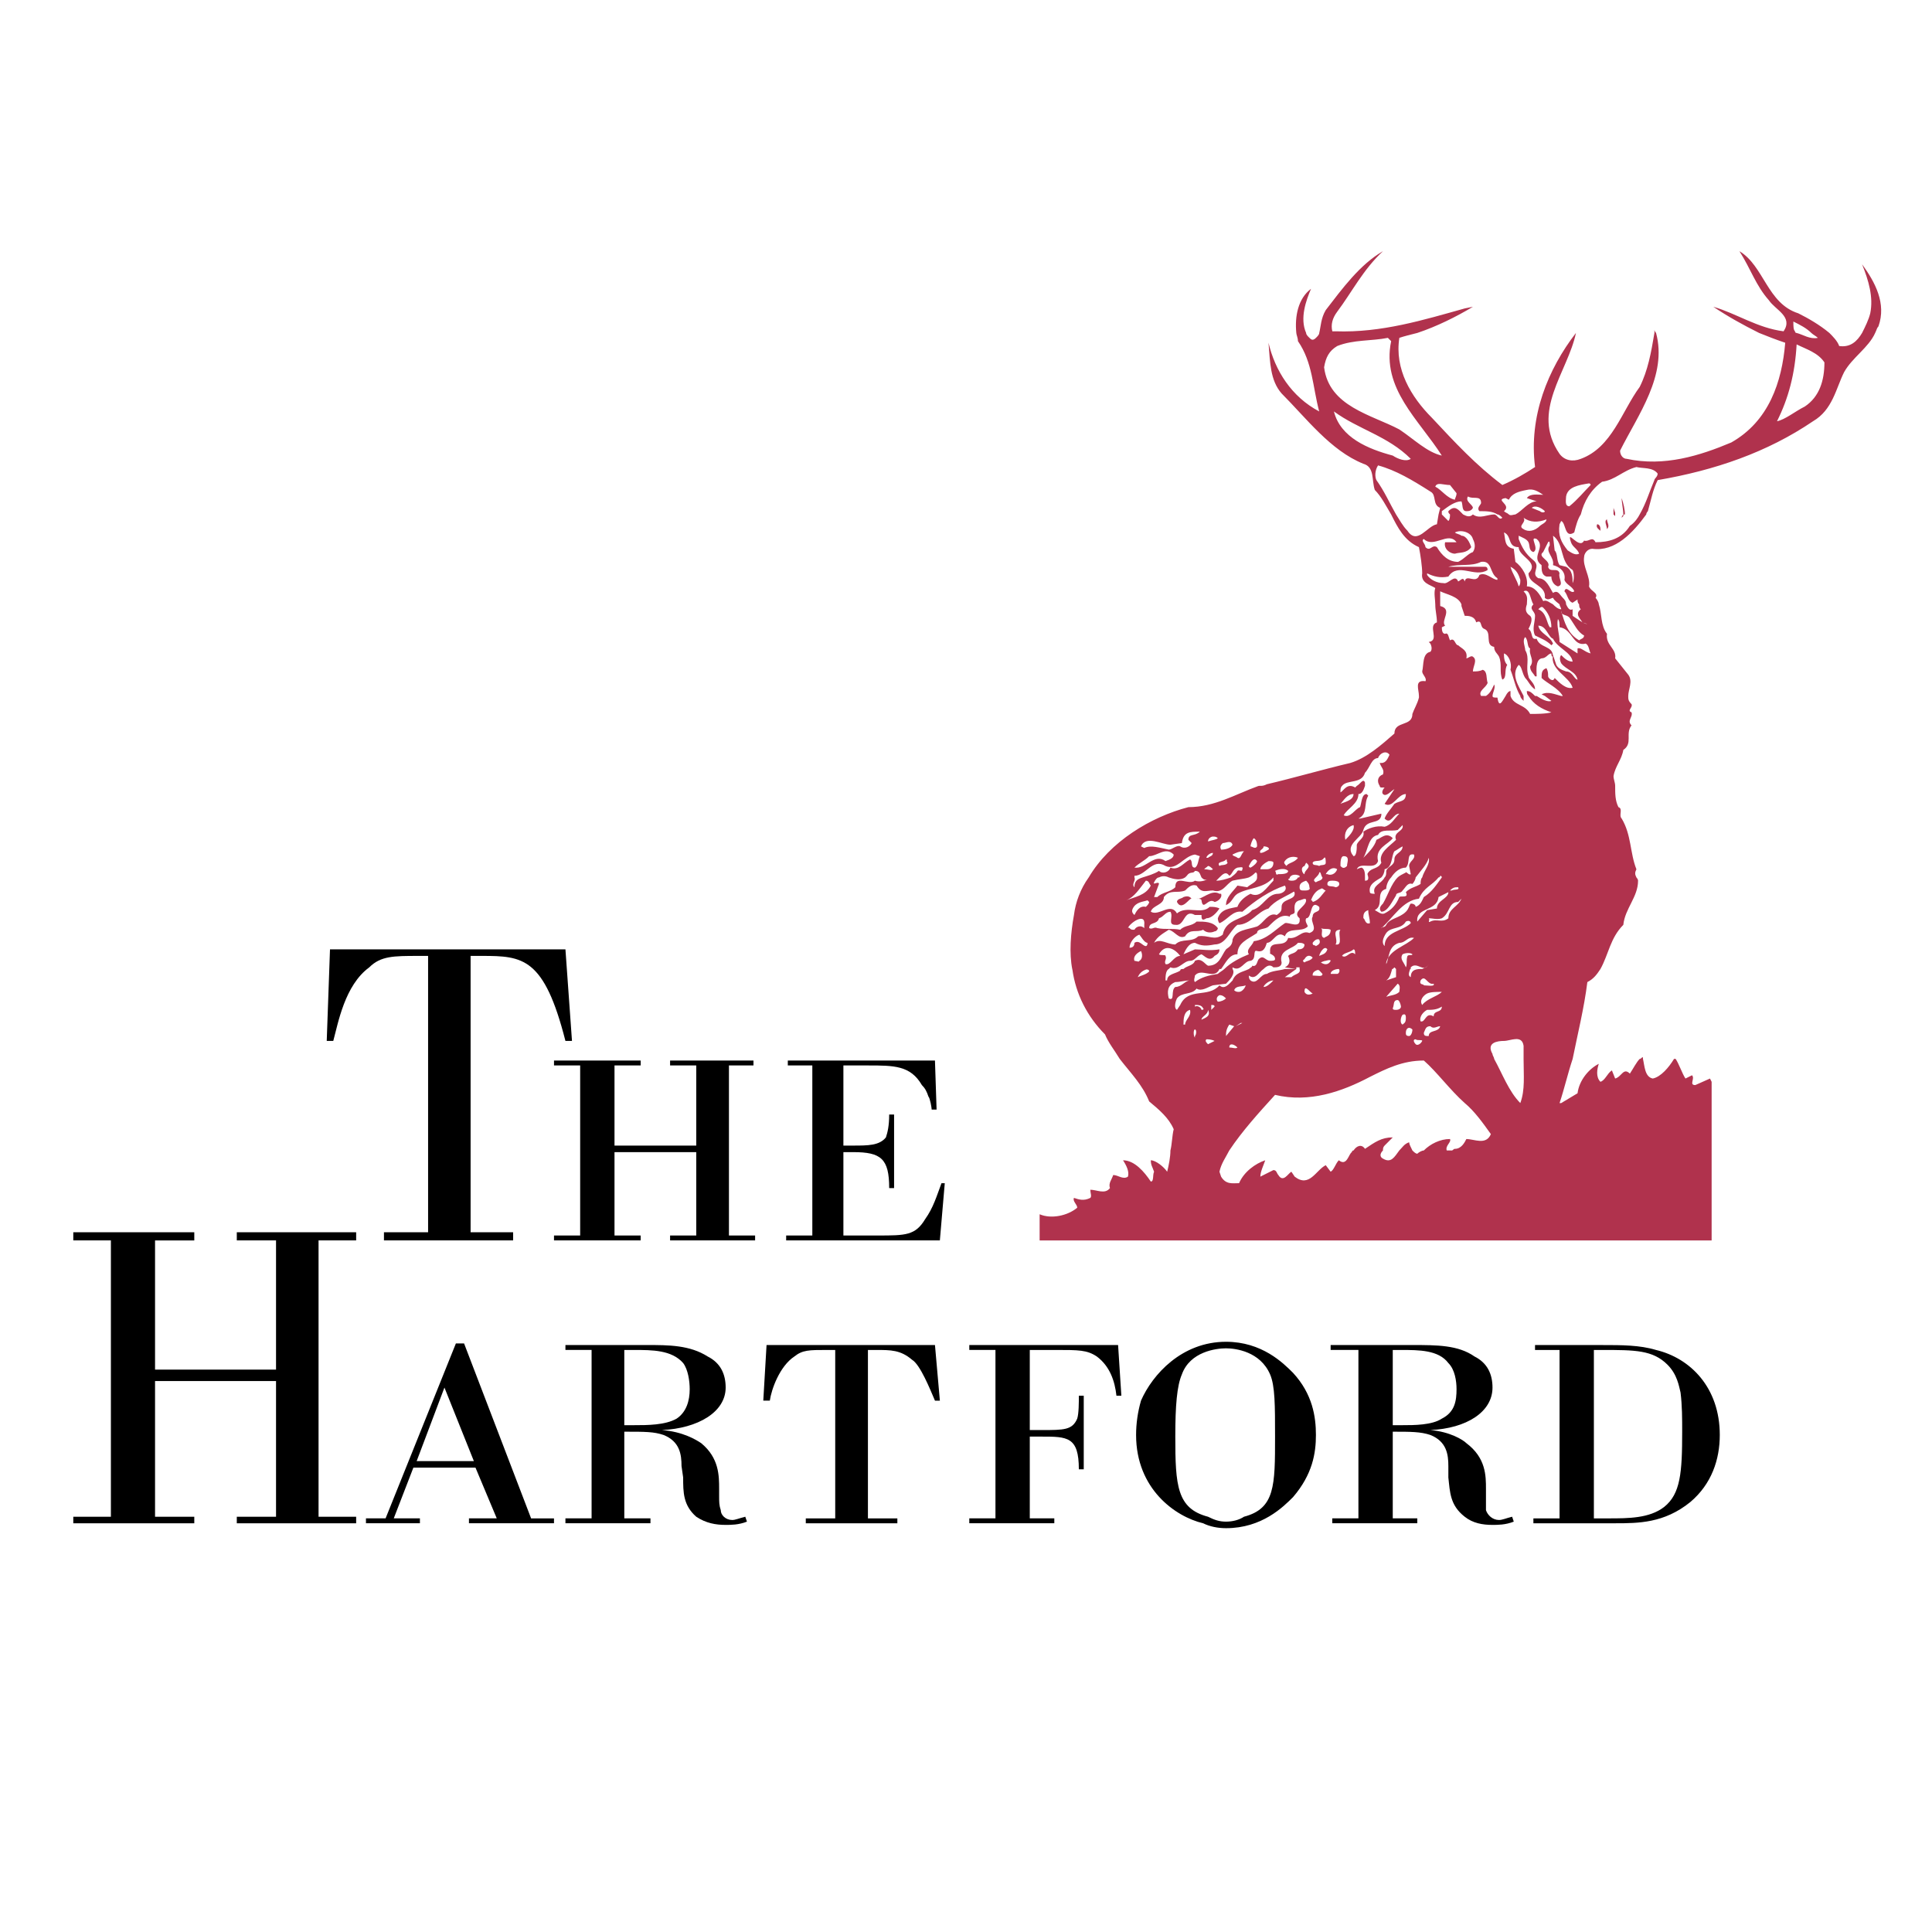
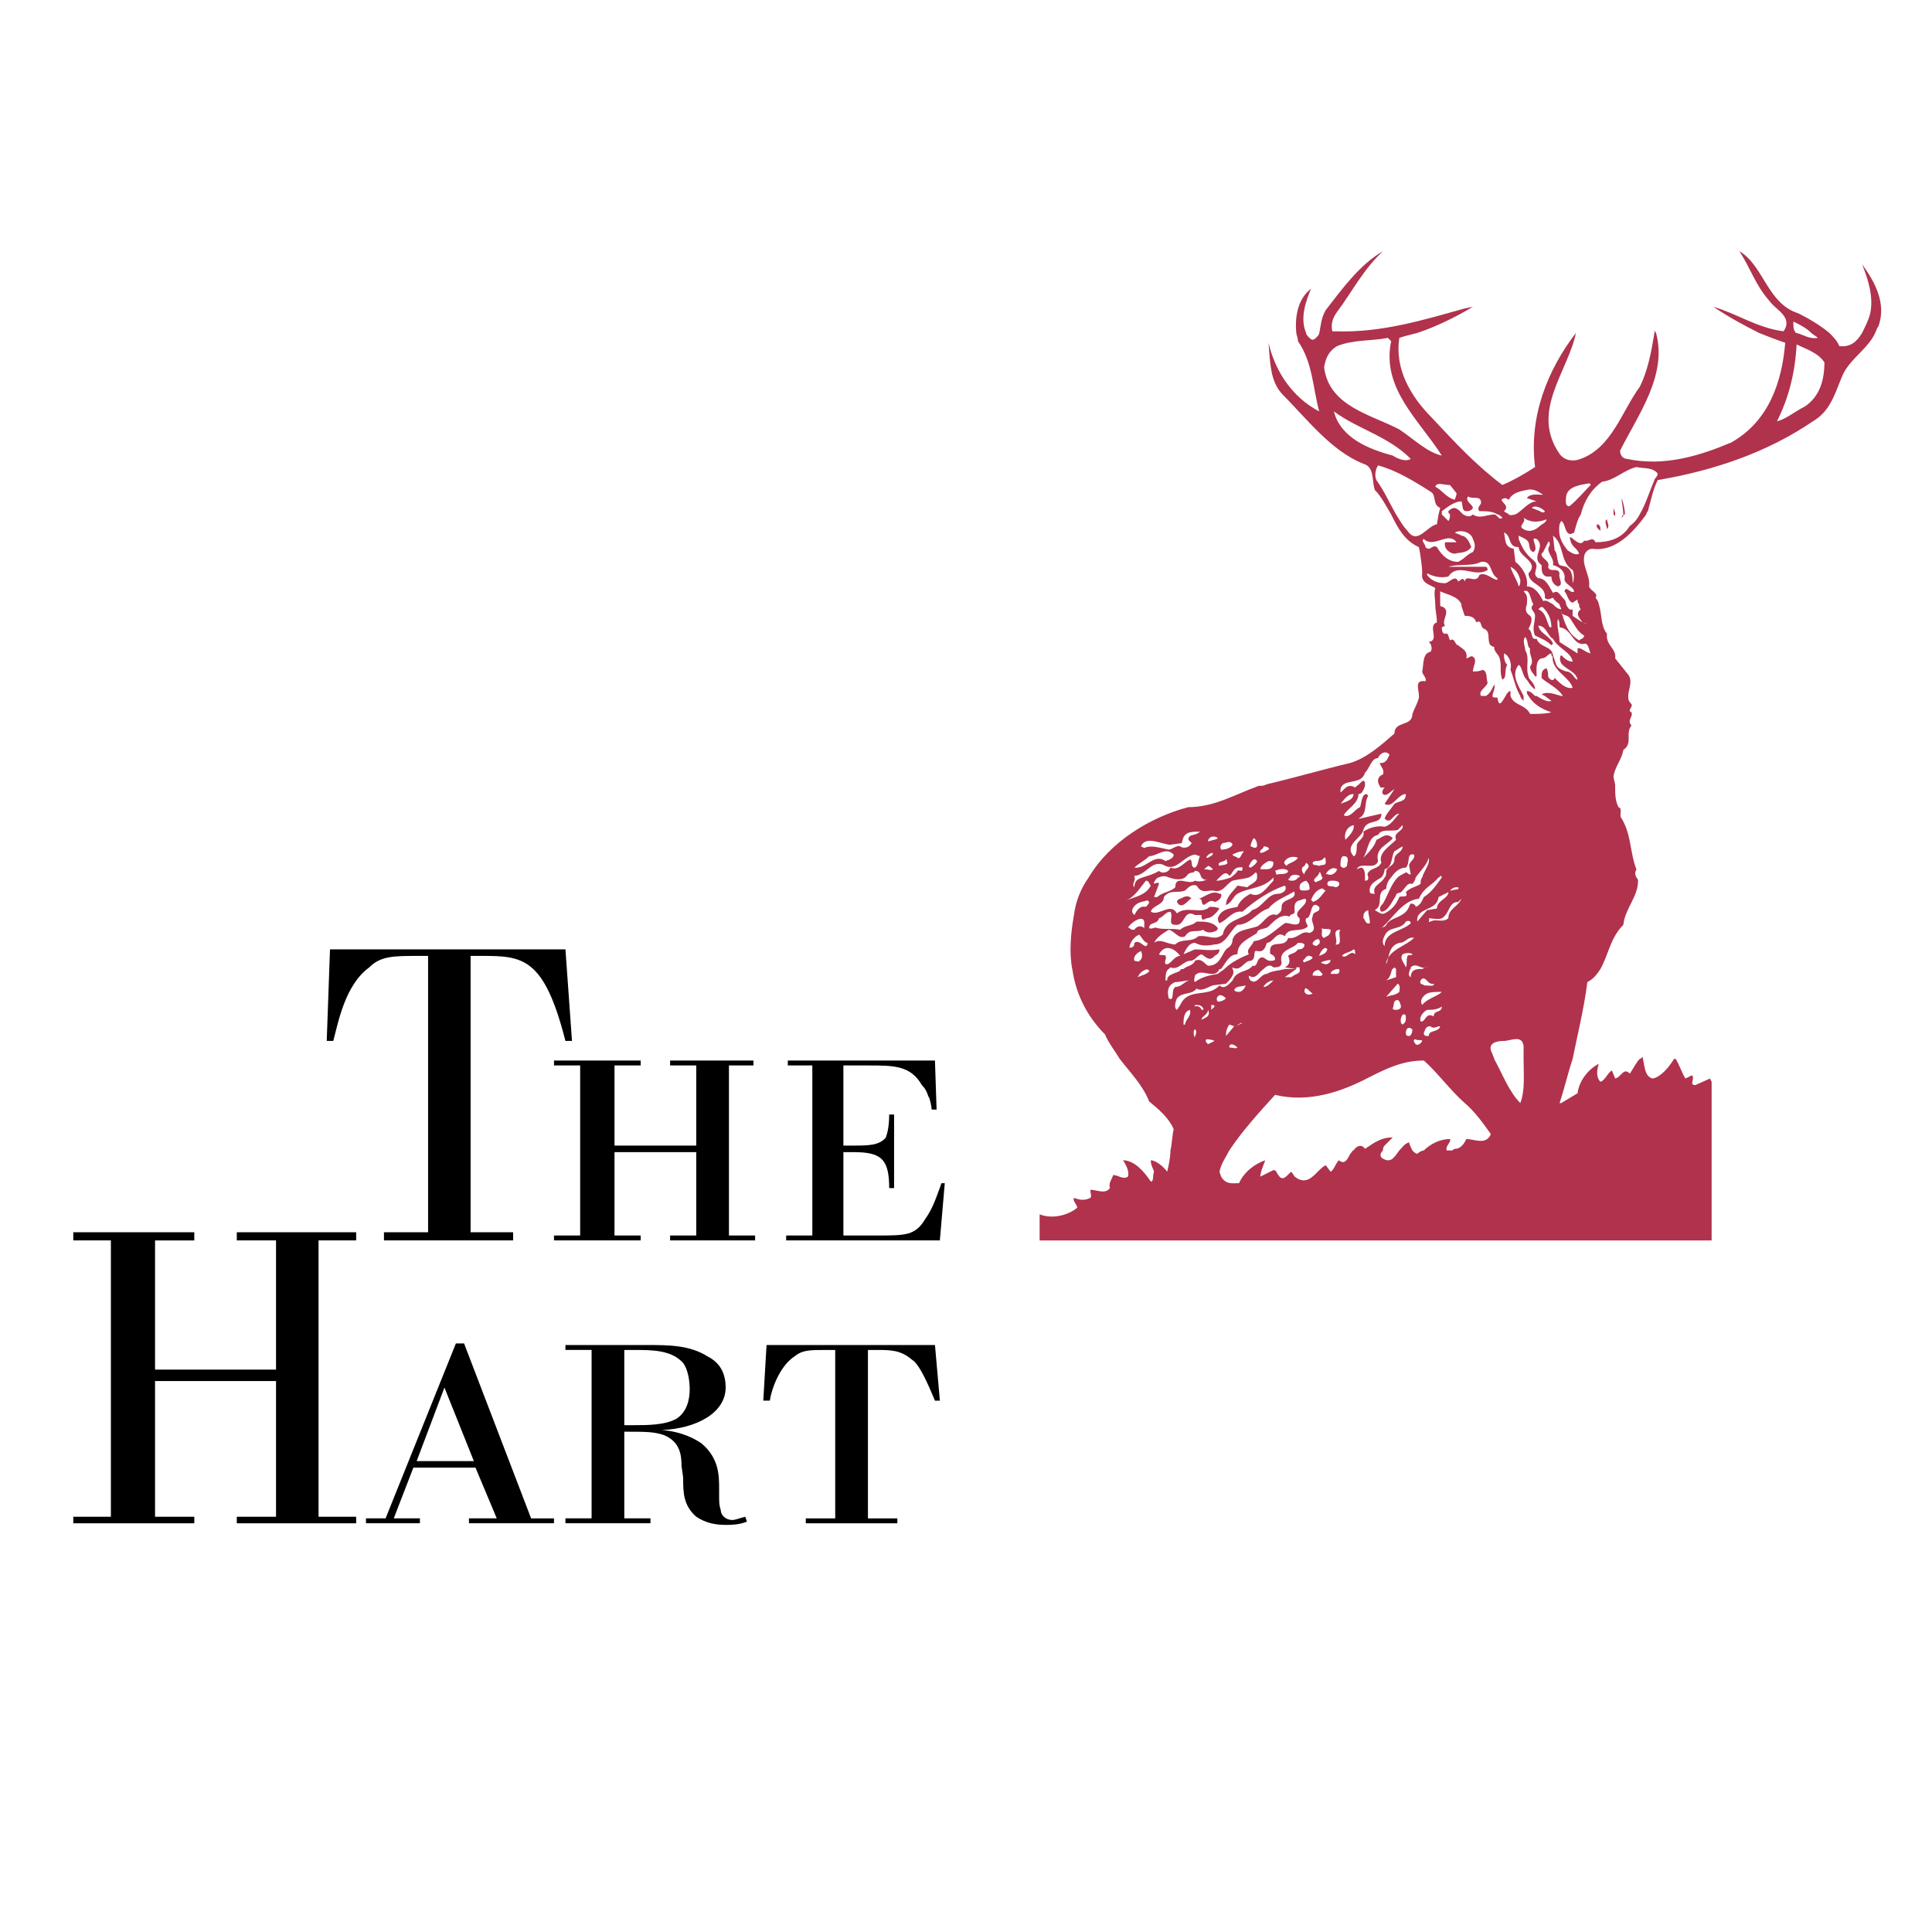
<svg xmlns="http://www.w3.org/2000/svg" version="1.0" id="Layer_1" x="0px" y="0px" width="192.756px" height="192.756px" viewBox="0 0 192.756 192.756" enable-background="new 0 0 192.756 192.756" xml:space="preserve">
  <g>
    <polygon fill-rule="evenodd" clip-rule="evenodd" fill="#FFFFFF" points="0,0 192.756,0 192.756,192.756 0,192.756 0,0  " />
    <path fill-rule="evenodd" clip-rule="evenodd" d="M94.26,118.047h-0.327c-0.489,1.305-0.815,2.445-1.631,3.588   c-0.979,1.631-1.958,1.631-4.731,1.631h-3.425v-8.318h0.979c2.773,0,3.589,0.652,3.589,3.588h0.489v-7.34h-0.489   c0,1.141-0.163,1.795-0.327,2.283c-0.652,0.816-1.794,0.816-3.262,0.816h-0.979v-7.994h2.447c2.61,0,4.241,0,5.383,1.957   c0.327,0.326,0.49,0.652,0.653,1.143c0.163,0.162,0.326,1.141,0.326,1.305h0.489l-0.163-4.895H78.6v0.49h2.446v16.965h-2.61v0.49   h15.334L94.26,118.047L94.26,118.047z M75.337,123.756v-0.49h-2.61v-16.965h2.447v-0.49h-8.319v0.49h2.61v7.994h-8.156v-7.994h2.61   v-0.49h-8.646v0.49h2.61v16.965h-2.61v0.49h8.646v-0.49h-2.61v-8.318h8.156v8.318h-2.61v0.49H75.337L75.337,123.756z    M57.067,103.854l-0.653-9.135h-23.49l-0.326,9.135h0.652c0.489-1.793,1.142-5.547,3.589-7.34c1.142-1.142,2.447-1.142,4.893-1.142   h0.979v27.568h-4.404v0.816h12.887v-0.816h-4.242V95.371h1.142c4.079,0,6.199,0.163,8.319,8.482H57.067L57.067,103.854z" />
    <path fill-rule="evenodd" clip-rule="evenodd" d="M93.771,139.742l-0.489-5.547H76.479l-0.326,5.547h0.652   c0.163-1.143,0.979-3.426,2.447-4.404c0.815-0.652,1.468-0.652,3.263-0.652h0.815v16.803h-2.936v0.488h9.135v-0.488h-2.936v-16.803   h0.815c1.468,0,2.446,0,3.589,0.979c0.815,0.488,1.794,2.936,2.284,4.078H93.771L93.771,139.742z M74.522,151.814l-0.164-0.49   c-0.652,0.164-0.979,0.326-1.305,0.326c-0.652,0-1.142-0.488-1.142-0.979c-0.163-0.49-0.163-0.816-0.163-1.469v-0.652   c0-1.305,0-3.1-1.794-4.568c-0.49-0.326-1.794-1.141-3.916-1.305c3.589-0.162,6.362-1.793,6.362-4.24   c0-1.307-0.489-2.447-1.794-3.1c-1.794-1.143-3.915-1.143-6.036-1.143h-8.156v0.49h2.61v16.803h-2.61v0.488h8.483v-0.488h-2.61   v-8.646c2.12,0,2.936,0,3.915,0.326c1.631,0.652,1.794,1.957,1.794,3.1l0.163,1.141c0,1.469,0,2.773,1.305,3.916   c0.979,0.652,1.958,0.816,2.937,0.816C72.89,152.141,73.706,152.141,74.522,151.814L74.522,151.814z M55.272,151.977v-0.488h-2.284   L46.3,134.033h-0.815l-7.015,17.455h-1.958v0.488h5.383v-0.488h-2.61l1.957-5.059h6.199l2.121,5.059h-2.774v0.488H55.272   L55.272,151.977z M35.534,151.977v-0.652h-3.752v-27.568h3.752v-0.816H23.625v0.816h3.915v12.887H15.469v-12.887h3.915v-0.816   H7.312v0.816h3.752v27.568H7.312v0.652h12.072v-0.652h-3.915v-13.539h12.071v13.539h-3.915v0.652H35.534L35.534,151.977z    M68.812,138.6c0,1.143-0.326,2.285-1.305,2.938c-1.142,0.652-2.937,0.652-4.242,0.652h-0.979v-7.504h0.979   c1.794,0,3.752,0,4.894,1.305C68.648,136.643,68.812,137.785,68.812,138.6L68.812,138.6z M47.279,145.777h-5.71l2.773-7.34   L47.279,145.777L47.279,145.777z" />
-     <path fill-rule="evenodd" clip-rule="evenodd" d="M171.583,143.168c0-4.73-2.937-7.668-6.362-8.482   c-1.631-0.49-3.426-0.49-5.383-0.49h-6.688v0.49h2.447v16.803h-2.61v0.488h8.156c2.284,0,4.895,0,7.504-2.121   C170.768,148.062,171.583,145.615,171.583,143.168L171.583,143.168z M151.029,151.814l-0.164-0.49   c-0.652,0.164-0.979,0.326-1.305,0.326c-0.652,0-1.143-0.488-1.305-0.979c0-0.49,0-0.816,0-1.469v-0.652c0-1.305,0-3.1-1.958-4.568   c-0.326-0.326-1.631-1.141-3.589-1.305c3.589-0.162,6.199-1.793,6.199-4.24c0-1.307-0.49-2.447-1.794-3.1   c-1.632-1.143-3.753-1.143-6.199-1.143h-8.156v0.49h2.772v16.803h-2.609v0.488h8.482v-0.488h-2.447v-8.646   c1.795,0,2.773,0,3.752,0.326c1.632,0.652,1.795,1.957,1.795,3.1v1.141c0.163,1.469,0.163,2.773,1.631,3.916   c0.815,0.652,1.794,0.816,2.773,0.816C149.397,152.141,150.213,152.141,151.029,151.814L151.029,151.814z M131.29,143.168   c0-1.795-0.326-4.078-2.283-6.199c-0.979-0.979-3.1-3.1-6.688-3.1c-4.404,0-7.341,3.262-8.482,5.873   c-0.327,1.143-0.489,2.283-0.489,3.426c0,5.383,3.914,8.156,6.688,8.809c0.652,0.326,1.469,0.49,2.284,0.49   c3.589,0,5.709-2.121,6.688-3.1C130.964,147.084,131.29,144.963,131.29,143.168L131.29,143.168z M111.878,139.252l-0.326-5.057   H96.707v0.49h2.61v16.803h-2.61v0.488h8.482v-0.488h-2.447v-8.158h1.143c2.609,0,3.752,0,3.752,3.264h0.489v-7.342h-0.489   c0,0.652,0,1.795-0.163,2.285c-0.489,1.141-1.306,1.141-3.589,1.141h-1.143v-7.992h2.61c2.284,0,3.1,0,4.078,0.652   c1.306,0.979,1.795,2.447,1.958,3.914H111.878L111.878,139.252z M167.831,142.842c0,4.078-0.163,6.199-1.794,7.504   c-1.469,1.143-3.59,1.143-5.547,1.143h-1.469v-16.803h0.816c3.263,0,5.057,0,6.525,1.467c0.979,0.979,1.142,2.121,1.305,2.773   C167.831,140.232,167.831,141.537,167.831,142.842L167.831,142.842z M145.319,138.6c0,1.143-0.163,2.285-1.469,2.938   c-0.979,0.652-2.772,0.652-3.915,0.652h-0.979v-7.504h0.816c1.794,0,3.751,0,4.73,1.305   C145.156,136.643,145.319,137.785,145.319,138.6L145.319,138.6z M127.212,143.33c0,4.895,0,7.178-3.1,7.994   c-0.489,0.326-1.142,0.49-1.794,0.49s-1.142-0.164-1.795-0.49c-3.099-0.816-3.263-3.1-3.263-7.994c0-3.098,0.164-5.057,0.653-6.199   c0.815-2.283,3.425-2.609,4.404-2.609c0.979,0,3.426,0.326,4.404,2.609C127.212,138.273,127.212,140.232,127.212,143.33   L127.212,143.33z" />
    <path fill-rule="evenodd" clip-rule="evenodd" fill="#B0324D" d="M114.368,96.72c0.163,0,0.283,0.042,0.283,0.206   c-0.327,0.326-0.815,0.402-1.143,0.566C113.673,97.166,113.879,96.883,114.368,96.72L114.368,96.72z M130.312,33.219   c-0.652-1.468,0-3.263,0.49-4.405c-1.306,0.979-1.632,2.773-1.469,4.405c0,0.163,0.163,0.489,0.163,0.816   c1.468,2.121,1.468,4.567,2.12,7.014l0,0c-2.773-1.468-4.404-4.078-5.057-6.851c0.163,1.958,0.163,3.751,1.306,5.057   c2.446,2.447,4.894,5.709,8.156,7.015c1.142,0.326,0.815,1.631,1.142,2.61c0.652,0.652,1.142,1.631,1.631,2.446   c0.652,1.305,1.306,2.61,2.773,3.263c0.163,0.816,0.326,1.958,0.326,2.61c-0.163,0.979,0.815,1.142,1.305,1.468   c-0.162,0.49,0,1.142,0,1.631c0,0.653,0.163,1.142,0.163,1.794c-0.979,0.326,0.326,1.794-0.815,1.958l0.163,0.163   c0.163,0.326,0.163,0.652,0,0.816c-0.815,0.163-0.652,1.305-0.815,1.958c0,0.326,0.489,0.652,0.326,0.978   c-1.142-0.163-0.652,0.816-0.652,1.468v0.164c-0.163,0.651-0.489,1.141-0.652,1.631c0,1.305-1.795,0.653-1.795,1.958   c-1.305,1.142-2.772,2.447-4.404,2.937c-2.772,0.652-5.546,1.468-8.319,2.121c-0.226,0.112-0.376,0.149-0.555,0.16   c-0.102,0.004-0.219-0.011-0.314,0.022c-2.264,0.817-4.372,2.102-6.961,2.102c-3.752,0.979-7.83,3.426-9.95,7.015   c-0.816,1.142-1.306,2.447-1.469,3.752c-0.326,1.794-0.489,3.796-0.163,5.428h0.006c0.335,2.43,1.473,4.697,3.256,6.48   c0.327,0.816,0.979,1.631,1.469,2.447c1.142,1.469,2.284,2.609,2.937,4.24c0.979,0.816,1.957,1.633,2.447,2.773   c-0.164,0.652-0.164,1.469-0.327,2.121c0,0.652-0.163,1.469-0.326,2.121c-0.326-0.49-1.142-1.143-1.631-1.143   c0,0.49,0.163,0.652,0.326,1.143c-0.163,0.326,0,0.979-0.326,0.979c-0.652-0.979-1.632-2.121-2.773-2.121   c0.326,0.49,0.652,1.143,0.489,1.633c-0.489,0.326-0.979-0.164-1.468-0.164c-0.163,0.49-0.489,0.816-0.326,1.305   c-0.49,0.652-1.306,0.164-1.958,0.164c0,0.324,0.163,0.652,0,0.814c-0.652,0.326-1.142,0.164-1.631,0   c-0.163,0.326,0.326,0.652,0.326,0.979c-0.979,0.816-2.609,1.143-3.752,0.654c0,0.814,0,1.793,0,2.609h67.046v-8.973v-6.852   l-0.164-0.326l-1.467,0.652c-0.653,0,0-0.652-0.327-0.979l-0.652,0.326c-0.326-0.488-0.652-1.469-0.979-1.957h-0.163   c-0.49,0.814-1.306,1.795-2.121,1.957c-0.815-0.162-0.815-1.305-0.979-1.957v-0.164c-0.158,0-0.164,0.154-0.313,0.164h-0.013   c-0.326,0.326-0.652,0.979-0.979,1.469c-0.653-0.654-0.816,0.326-1.469,0.488l-0.326-0.814c-0.489,0.326-0.652,0.979-1.142,1.141   c-0.489-0.488-0.326-1.305-0.163-1.795c-0.979,0.49-1.958,1.633-2.121,2.938l-1.631,0.979h-0.163   c0.489-1.469,0.815-2.936,1.305-4.404c0.489-2.447,1.142-5.057,1.468-7.668c0.652-0.326,0.979-0.814,1.306-1.304   c0.815-1.468,0.979-3.1,2.283-4.405c0.163-1.631,1.469-2.773,1.469-4.404c0-0.164-0.163-0.326-0.163-0.326   c-0.163-0.327-0.163-0.489,0-0.816c-0.652-1.631-0.49-3.425-1.469-5.057c-0.326-0.326,0.163-0.979-0.326-1.142   c-0.326-0.652-0.326-1.305-0.326-2.121c0-0.326-0.163-0.652-0.163-0.979c0.163-0.979,0.815-1.631,0.979-2.61   c0.979-0.653,0.163-1.631,0.815-2.447c-0.488-0.489,0.164-0.815,0-1.305c-0.488-0.163,0.164-0.489,0-0.816   c-0.326-0.325-0.326-0.489-0.326-0.815c0-0.652,0.49-1.468,0-2.121l-1.305-1.631c0.163-0.979-0.979-1.305-0.815-2.447   c-0.652-0.816-0.489-1.958-0.815-2.937c0-0.163-0.163-0.489-0.326-0.653c0.326-0.489-0.49-0.652-0.652-1.141   c0.162-0.979-0.653-1.958-0.49-2.937c0-0.327,0.326-0.816,0.816-0.816c2.283,0.327,4.078-1.631,5.383-3.426   c0-0.163,0.163-0.326,0.163-0.326c0.326-1.142,0.489-2.121,0.979-3.1c5.71-0.978,10.931-2.773,15.498-5.873   c1.957-1.142,2.283-3.263,3.099-4.894c0.815-1.468,2.447-2.447,3.1-3.915c0.163-0.326,0.163-0.49,0.326-0.653   c0.816-2.284-0.326-4.404-1.631-6.199c0.652,1.631,1.142,3.263,0.815,4.894c-0.163,0.652-0.489,1.305-0.815,1.958   c-0.489,0.816-1.143,1.468-2.284,1.305c-0.163-0.489-0.652-0.978-0.979-1.305c-0.979-0.815-2.12-1.468-3.1-1.958   c-3.099-0.979-3.426-4.731-5.873-6.199c1.143,1.794,1.632,3.426,2.937,4.894c0.653,0.979,2.447,1.631,1.469,3.099   c-2.61-0.326-4.731-1.794-7.015-2.447c1.468,0.979,2.937,1.795,4.567,2.61c0.816,0.327,1.632,0.652,2.61,0.979   c-0.326,3.915-1.632,7.83-5.384,9.95c-3.099,1.305-6.688,2.447-10.439,1.631c-0.327,0-0.653-0.326-0.653-0.815   c1.795-3.588,4.731-7.503,3.589-11.745c-0.163-0.164-0.163-0.326-0.163-0.326s0,0.163,0,0.326   c-0.326,1.958-0.652,3.752-1.468,5.383c-1.795,2.446-2.773,6.036-5.873,7.177c-0.815,0.327-1.631,0.164-2.12-0.489   c-2.937-4.242,0.815-8.156,1.632-12.071c-2.774,3.589-4.731,8.319-4.079,13.376c-0.979,0.652-2.12,1.305-3.263,1.794   c-2.609-1.958-4.73-4.242-7.015-6.688c-2.12-2.121-3.752-4.894-3.263-7.993c0.49-0.163,1.143-0.327,1.795-0.489   c1.957-0.653,3.915-1.631,5.546-2.61l-0.815,0.164c-4.078,1.141-8.319,2.447-12.887,2.283h-0.326c-0.163-0.652,0-1.305,0.489-1.957   c1.468-1.958,2.61-4.242,4.567-6.036c-2.284,1.305-4.078,3.752-5.71,5.873c-0.489,0.816-0.489,1.631-0.652,2.284   c0,0.163-0.163,0.327-0.326,0.489c-0.326,0.327-0.488,0.163-0.652,0C130.475,33.546,130.312,33.382,130.312,33.219L130.312,33.219z    M179.087,33.056c-0.163-0.163-0.163-0.489-0.163-0.978c0.652,0.326,1.305,0.652,1.794,1.142c0.164,0.163,0.49,0.327,0.653,0.489   c-0.816,0.163-1.469-0.327-2.121-0.489h-0.002h-0.005C179.152,33.219,179.087,33.148,179.087,33.056L179.087,33.056z    M139.283,51.326c-0.652-1.142-1.142-2.284-1.957-3.426c-0.163-0.326-0.163-0.978,0.163-1.468c1.794,0.49,3.426,1.468,5.22,2.61   c0.652,0.325,0.163,1.306,0.979,1.631l-0.163,0.652l-0.163,0.979c-0.979,0.163-1.957,2.121-2.936,0.653   C139.936,52.468,139.609,51.816,139.283,51.326L139.283,51.326z M143.851,51.326c0-0.163,0-0.163,0-0.326   c0.653-0.489,1.306-0.979,1.958-0.979c0.163,0.327,0,0.979,0.489,0.979c0.163,0,0.489,0,0.652-0.327   c0-0.326-0.815-0.652-0.489-1.142c0.489,0.327,1.306-0.165,1.306,0.653c0,0.164-0.489,0.489-0.163,0.816   c0.652,0,1.305,0,1.794,0.326c0.163,0,0.326,0.163,0.489,0.326c-0.326,0.327-0.489-0.326-0.815-0.326c-0.653,0-1.468,0.49-2.121,0   c-0.326,0.326-0.652,0.163-0.979,0c-0.489-0.489-0.815-0.978-1.468-0.326c0,0.163,0,0.163,0.163,0.326c0,0.163,0,0.49-0.163,0.653   C144.341,51.816,144.015,51.489,143.851,51.326L143.851,51.326z M150.539,51.326c-0.162-0.163-0.326-0.163-0.489-0.326   c0.815-0.652-0.979-1.142,0.163-1.306l0.326,0.164c0.326-0.653,0.979-0.816,1.795-0.979c0.652-0.164,1.142,0.163,1.631,0.487   c-0.489,0-1.305-0.162-1.631,0.328l0.979,0.327c-0.815,0-1.468,0.979-2.12,1.305C151.029,51.326,150.702,51.489,150.539,51.326   L150.539,51.326z M157.717,51.326c0.326-1.305,0.979-2.446,2.121-3.262c1.305-0.164,2.12-1.142,3.426-1.468   c0.652,0.163,1.631,0,2.12,0.652c0,0.326-0.326,0.49-0.326,0.652c-0.489,1.142-0.815,2.284-1.468,3.426   c-0.163,0.326-0.489,0.815-0.979,1.142c-0.816,1.305-2.121,1.631-3.426,1.631c-0.326-0.653-0.652,0-1.143-0.164   c-0.489,0.979-1.794-1.305-1.305,0.164c0.163,0.489,0.652,0.652,0.815,1.142c-0.325,0.164-0.652,0-1.142-0.326   c-0.652-0.815-0.979-1.468-0.815-2.61l0.163-0.326c0.489,0.163,0.326,1.794,1.305,1.142   C157.229,52.468,157.391,51.816,157.717,51.326L157.717,51.326z M161.143,51.326v-0.163l-0.163-0.489v0.652l0.163,0.163V51.326   L161.143,51.326z M162.121,51.326c0-0.489-0.163-1.142-0.326-1.631c0,0.49,0.163,1.142,0.163,1.631c0,0-0.163,0.163-0.163,0.326   l0.163-0.163C161.958,51.326,161.958,51.326,162.121,51.326L162.121,51.326z M182.023,36.156c0,1.794-0.489,3.425-1.958,4.404   c-0.979,0.489-1.957,1.305-2.773,1.468c1.143-2.284,1.795-4.731,1.958-7.667C180.229,34.851,181.371,35.177,182.023,36.156   L182.023,36.156z M158.695,48.39c-0.652,0.652-1.305,1.468-2.12,2.121c-0.489,0-0.326-0.653-0.326-0.979   c0.163-0.979,1.305-1.142,2.284-1.305C158.533,48.227,158.695,48.227,158.695,48.39L158.695,48.39z M154.129,51   c0,0.163-0.326,0.163-0.49,0l-0.815-0.327C153.149,50.348,153.803,50.674,154.129,51L154.129,51z M143.851,45.454   c-1.468-0.326-2.772-1.631-4.241-2.61c-2.772-1.468-7.014-2.284-7.504-6.199c0.163-0.979,0.49-1.631,1.306-2.121   c1.631-0.652,3.426-0.489,5.057-0.815l0.326,0.327C137.815,38.765,141.567,41.865,143.851,45.454L143.851,45.454z M145.319,49.206   c0,0.326-0.163,0.489-0.163,0.653c-0.815-0.164-1.306-0.979-1.958-1.305c0.163-0.489,0.816-0.163,1.469-0.163L145.319,49.206   L145.319,49.206z M140.752,45.78c-0.489,0.327-1.306,0-1.795-0.326c-2.446-0.652-5.22-1.794-5.872-4.405   C135.531,42.844,138.468,43.496,140.752,45.78L140.752,45.78z M160.979,50.674v-0.326V50.674L160.979,50.674z M143.688,60.298   v-1.305c0.653,0.326,1.795,0.489,2.121,1.305v0.163l0.326,0.979c0.326,0,0.979,0,1.143,0.652c0.651-0.326,0.326,0.489,0.815,0.653   c0.815,0.326,0,1.631,0.979,1.794c0,0.49,0.326,0.653,0.489,0.979c0.326,0.816,0,1.469,0.326,2.284   c0.49-0.164,0.163-0.979,0.49-1.468c-0.327-0.327-0.327-0.816-0.327-1.142c0.489,0.163,0.815,0.979,0.652,1.631   c0.327,0.815,0.49,1.794,0.979,2.61c0,0.164,0.164,0.326,0.327,0.49c0-0.164,0-0.327,0-0.49c-0.489-0.979-1.306-2.121-0.489-3.099   c0.326,0.163,0.326,0.815,0.652,1.305c0.326,0.326,0.489,0.816,0.979,1.142c0-0.652-0.652-0.979-0.652-1.305   c-0.326-0.979,0.163-1.794-0.326-2.61c0-0.326-0.326-0.979,0-1.305c0.326,0.326,0.163,0.979,0.489,1.142   c-0.163,0.653,0.489,1.142,0,1.795c0,0.49,0.326,0.652,0.489,0.979h0.163c0-0.489-0.163-1.631,0.49-1.794   c0.488,0,0.651-0.489,0.979-0.489c0,0.163,0,0.326,0.163,0.326c0-1.142-1.306-0.816-1.632-1.794   c-0.652,0.163-0.326-0.652-0.815-0.979c0.163-0.327,0.489-0.979,0.163-1.305c-0.489-0.326-0.489-0.653-0.326-1.142   c0-0.489,0.163-0.815-0.326-1.305c0.652-0.327,0.652,0.815,0.979,1.305c-0.489,0.489,0.163,0.653,0.163,1.142   c0,0.652-0.326,1.305,0,1.958c0.653,0.326,1.142,0.489,1.632,0.979l0.163-0.163c-0.327-0.815-1.306-0.979-1.469-1.794   c0.815,0,0.979,1.142,1.469,1.305c0.489,0.979,1.794,1.305,1.957,2.283c-0.489,0-0.815-0.326-1.142-0.652   c-0.163,0.163-0.163,0.489,0,0.815c0.489,0.653,1.469,0.816,1.631,1.632c-0.326,0-0.489-0.815-1.142-0.815   c-0.489-0.164-0.815-0.327-0.979-0.653l-0.326-0.979c-0.327,1.468,1.631,2.121,1.957,3.262c-0.652,0.164-1.305-0.489-1.794-0.979   c-0.163,0.49-0.653,0-0.653-0.163c0-0.326,0-0.489-0.163-0.815c-0.488,0.163-0.488,0.489-0.488,0.979   c0.488,0.49,1.631,0.979,2.12,1.794c-0.041,0-0.081,0-0.163,0c-0.652-0.163-1.306-0.489-1.957-0.163l0.326,0.163l0.652,0.49   c-0.327,0.162-0.979-0.164-1.469-0.49c0,0,0,0-0.163,0c-0.326-0.326-0.489-0.489-0.815-0.489c0,0.163,0,0.326,0.163,0.489   c0.489,0.815,1.306,1.305,2.284,1.631c-0.49,0.163-1.632,0.163-2.121,0.163c-0.489-0.979-1.631-0.815-1.958-1.794   c0-0.163,0-0.326,0-0.489c-0.163,0-0.325,0.163-0.489,0.489c-0.326,0.49-0.652,1.305-0.815,0.164c-0.326,0-0.489,0-0.489-0.164   c0-0.326,0.326-0.816,0.163-1.142c-0.163,0.326-0.326,0.816-0.815,1.142c-0.163,0-0.327,0-0.489,0   c-0.327-0.489,0.489-0.816,0.651-1.305c-0.162-0.49,0-1.142-0.489-1.305c-0.325,0.164-0.651,0.164-0.979,0.164   c0-0.49,0.489-1.143,0-1.469c-0.163-0.163-0.489,0.163-0.652,0.163c0.163-0.816-0.489-0.979-0.815-1.305   c-0.326,0-0.326-0.815-0.815-0.49c-0.163-0.326-0.163-0.815-0.489-0.652c-0.327,0-0.327-0.489-0.327-0.653l0.327-0.163   c-0.49-0.489,0.815-1.631-0.49-1.958V60.298L143.688,60.298z M154.944,60.298c-0.327-0.163-0.653-0.489-0.979-0.326   c-0.326-0.652-0.815-1.468-1.631-1.468c0.163-0.979-0.489-1.958-1.142-2.447l-0.163-1.305c-0.979-0.163-0.816-0.979-0.979-1.631   c0.815,0.326,0.327,1.468,1.469,1.468c0,0.979,2.12,1.468,0.979,2.61c0,1.142,1.794,1.142,1.632,2.446c0.325,0.327,0.652,0,0.815,0   c0.163,0.327,0.489,0.49,0.652,0.653c0,0.163,0.163,0.327,0.163,0.489C155.434,60.788,155.107,60.461,154.944,60.298   L154.944,60.298z M156.249,60.298c0-0.326-0.163-0.489-0.326-0.653c-0.326-0.326-0.489-0.815-0.979-0.489   c-0.327-0.49-0.653-1.468-1.469-1.468c-0.815-0.489,0.327-1.142-0.489-1.794c-0.815-0.653-1.142-1.305-1.468-2.121v-0.326   c0.326,0.164,0.815,0.326,0.979,0.653c0.163,0.326,0,0.815,0.489,0.979c0.652-0.327-0.489-1.632,0.326-1.306   c0.979,0.816-0.652,1.795,0.49,2.61c0,0.489,0,0.979,0.488,1.142c0.163,0,0.326,0,0.49,0c0,0.326,0.163,0.815,0.652,0.979   c0.652-0.164,0-0.816,0.163-1.305c-0.163-0.653-0.979,0-1.143-0.653c0.327-0.652-1.142-0.979-0.489-1.468l0.489-0.979   c0.163-0.164,0.163,0,0.163,0.326c-0.488,0.653,0.49,1.142,0.327,1.958c0.652,0.163,1.305,0.653,1.142,1.468   c0.163,0.49,0.815,0.653,0.979,1.143c-0.326,0.326-0.815-0.653-0.979,0c0.326,0.326,0.326,0.979,0.815,1.142l0.489-0.326   c0,0.163,0,0.326,0.163,0.489c0,0.163,0,0.327,0.163,0.489c-0.652,0.49,0,0.979,0.163,1.305l0.489,0.164   c-0.326,0-0.979-0.489-1.468-0.816c0-0.163,0-0.489,0-0.653C156.575,60.951,156.412,60.625,156.249,60.298L156.249,60.298z    M154.291,51.816c0,0.326-0.488,0.489-0.652,0.652c-0.489,0.49-1.142,0.652-1.631,0.326c-0.652-0.326,0.326-0.653,0-1.142   C152.66,52.142,153.476,52.142,154.291,51.816L154.291,51.816z M156.901,58.178c0-0.489,0-1.305-0.652-1.631l-0.652-0.163   c-0.326-0.489-0.163-1.142-0.489-1.468l-0.163-1.468c1.142,0.816,0.652,2.61,1.957,3.426   C157.064,57.199,157.064,57.851,156.901,58.178L156.901,58.178z M151.681,57.851c0,0.327,0,0.49-0.162,0.653   c-0.163-0.653-0.653-1.305-0.816-1.958C151.355,56.873,151.519,57.362,151.681,57.851L151.681,57.851z M146.95,55.079   c-0.489,0.163-0.815,0.652-1.468,0.979c-0.979,0-1.632-0.652-2.121-1.468c-0.489-0.326-0.652,0.49-1.142,0   c0-0.326-0.489-0.653-0.163-0.816c0.979,0.979,2.447-0.815,3.263,0.327h-1.142c-0.163,0.652,0.489,1.142,0.979,1.142   c0.489-0.163,1.142,0,1.631-0.652c-0.163-0.489-0.489-1.142-0.979-1.142c-0.163-0.163-0.489-0.163-0.652-0.326   c0.652-0.326,1.631,0,1.794,0.652C147.114,54.1,147.277,54.589,146.95,55.079L146.95,55.079z M149.397,57.851   c-0.489,0-1.142-0.815-1.794-0.489c-0.326,0.979-1.306-0.163-1.469,0.652c-0.163-0.489-0.326-0.164-0.652,0   c-0.326-0.815-0.979,0.326-1.468,0.163c-0.653,0-1.306-0.327-1.632-0.815v-0.163c0.653,0.326,1.305,0.489,2.121,0.326   c0.979-1.468,2.61,0.163,3.914-0.653c0-0.326-0.162-0.326-0.325-0.326c-1.143,0-2.447,0-3.589,0c1.142-0.326,2.283,0,3.263-0.489   c1.142-0.163,0.815,1.142,1.631,1.631V57.851L149.397,57.851z M160.327,52.794c0.326-0.326,0-0.653,0-0.979   C160.001,51.979,160.327,52.468,160.327,52.794L160.327,52.794z M159.675,52.958v-0.164c0-0.326-0.163-0.489-0.326-0.489   C159.186,52.631,159.512,52.794,159.675,52.958L159.675,52.958z M158.043,63.398c0,0.326-0.326,0.326-0.489,0.489   c-1.142-0.652-1.468-1.794-1.794-2.936c0,0.489,0.489,0.326,0.815,0.652C157.064,62.256,157.391,63.072,158.043,63.398   L158.043,63.398z M158.695,65.192c-0.652-0.163-0.979-0.653-1.305-0.49v0.49l-1.794-1.142c0-0.816-0.326-1.632-0.163-2.284   c0.163,0.163,0.163,0.489,0.163,0.815c1.305,0.164,1.305,1.958,2.609,1.631C158.533,64.376,158.533,64.866,158.695,65.192   L158.695,65.192z M154.781,62.582h-0.164c-0.326-0.489-0.326-1.468-1.142-1.794c0.163-0.163,0.327-0.326,0.489-0.163   C154.454,61.114,154.781,61.767,154.781,62.582L154.781,62.582z M133.9,78.406c0.489-0.652,1.957-0.163,2.284-1.305   c0.489-0.489,0.652-1.468,1.305-1.468c0.163-0.489,0.815-0.815,1.142-0.326c-0.163,0.326-0.326,0.816-0.815,0.816   c0,0-0.326,0-0.163,0c0.163,0.489,0.489,0.652,0.326,1.142c-0.489,0.164-0.652,0.653-0.326,1.142c0,0,0,0.163,0.163,0.163h0.326   c-0.163,0.163-0.326,0.489-0.163,0.652c0.326,0.327,0.815-0.326,1.142-0.489l-0.979,1.468c0.815,0.49,1.305-0.979,2.121-0.979   c0,0.816-0.653,0.653-1.143,0.979c-0.326,0.49-0.815,0.979-0.979,1.468c0.652,0.653,0.815-0.49,1.468-0.49   c-0.489,0.49-0.815,1.143-1.468,1.306c-0.815-0.163-1.631,0.163-2.12,0.489c0.163,0.652-0.49,0.815-0.653,1.305   c0,0.327,0,1.142-0.326,1.142c-0.979-1.142,0.815-1.794,0.979-2.61c0.326-1.142,1.631-0.489,1.794-1.468v-0.164l-2.121,0.49h-0.163   c0.979-0.49,0.49-1.468,0.979-2.284l-0.163-0.163c-0.49,0-0.49,0.816-0.653,1.305c-0.488,0.164-0.979,1.142-1.631,0.816   c0.326-0.652,1.468-1.142,1.468-2.121c0.326,0,0.49-0.326,0.653-0.815c0,0,0-0.163,0-0.326c-0.163-0.489-0.49,0.163-0.816,0.326   c-0.162,0.163-0.162,0.163-0.162,0.163c-0.816-0.489-1.143,0.326-1.469,0.489C133.737,78.732,133.737,78.569,133.9,78.406   L133.9,78.406z M113.183,87.541v-0.163c1.142,0,1.795-1.794,3.1-0.979c1.143,0.489,1.795-0.979,2.937-1.142l0.489,0.164   c-0.163,0.326-0.163,0.979-0.489,1.142c-0.489,0-0.163-0.653-0.489-0.816c-0.652,0.326-1.142,1.142-1.958,0.816   c-0.163,0.489-0.815,0.652-1.142,0.326c-0.489,0.326-1.142,0.49-1.631,0.653c-0.49,0.163-0.816,0.326-0.816,0.979   C112.856,88.193,113.347,87.867,113.183,87.541L113.183,87.541z M115.63,87.541c0.326-0.163,0.652-0.163,0.979,0   c0.49,0.163,1.143,0.326,1.632,0l0.163-0.163c0.326-0.49,0.652-0.164,0.815-0.49c0.489,0,0.489,0.326,0.652,0.653   c0.163,0.163,0.326,0.326,0.652,0.163c-0.326,0.164-0.815,0.327-1.305,0.164c-0.652,0.489-1.958-0.653-1.958,0.653   c-0.489,0.489-1.305,0.489-1.794,0.979h-0.326l0.489-1.305c0-0.326-0.652,0.163-0.489-0.163   C115.304,87.704,115.467,87.541,115.63,87.541L115.63,87.541z M121.666,87.541c0.326-0.327,0.652-0.653,0.979-0.163   c0.326-0.164,0.326-0.653,0.815-0.815c0.163,0,0.652-0.164,0.489,0.163c0,0.327-0.326,0-0.489,0.163   c-0.163,0.326-0.489,0.49-0.652,0.653c-0.489,0.163-0.979,0.326-1.469,0.326C121.503,87.704,121.503,87.704,121.666,87.541   L121.666,87.541z M124.602,87.541c0.327-0.163,0.49-0.327,0.653-0.489c0.163,0,0.163,0.163,0.163,0.326v0.163   c0,0.489-0.653,0.652-0.979,0.979l-0.979-0.164c-0.489,0.652-1.142,1.142-1.142,1.958c0.652-0.327,0.652-0.816,1.142-1.142   c1.142-0.652,2.61-0.489,3.589-1.631v0.326c-0.652,0.653-1.305,1.795-2.284,1.305c-0.652,0.326-1.142,0.815-1.305,1.305   c-0.652,0.164-1.631,0.164-1.957,1.142c0,0,0,0.326,0.163,0.49c0.815-0.327,1.305-1.306,2.283-1.143   c1.306-1.142,2.773-2.12,4.242-2.61c0.326,0.49-0.326,0.816-0.653,0.816c-1.142,0-1.468,1.305-2.609,1.631   c-0.816,0.979-2.61,0.816-2.937,2.447c-0.815,0.653-1.469,0-2.447,0.164c-0.652,0.653-1.631,0.163-2.284,0.815   c-0.815,0-1.468-0.652-2.12-0.163c0.326-0.653,0.979-0.979,1.468-1.305c0.652,0.163,0.979,0.979,1.632,0.652   c0.489-0.815,1.142-0.327,1.794-0.652c0.327,0.326,0.815,0.326,1.143,0.163c0.162,0,0.326-0.163,0.326-0.326   c-0.49-0.653-1.306-0.653-2.121-0.653c-0.489,0.49-1.142,0.326-1.631,0.816c-0.816-0.163-1.469,0-2.284-0.163   c-0.326-0.163-0.489,0.163-0.815,0c0-0.653,0.815-0.327,0.979-0.979c0.489-0.163,0.652-0.653,1.142-0.653   c0.327,0.49-0.326,1.305,0.489,1.305c0.979,0.164,0.816-1.631,1.958-0.979c0.163,0,0.326,0,0.652,0c0,0.326,0,0.652,0.49,0.326   c0.488,0,0.978-0.489,1.305-0.979c-0.327-0.164-0.653-0.164-0.979-0.164c-0.815,0.816-2.283-0.163-3.262,0.653   c-0.653-1.142-1.795,0.326-2.61-0.164c0.163-0.652,1.305-0.652,1.305-1.468c0.652-0.815,1.306-0.326,2.121-0.652   c0.326-0.326,0.652-0.653,1.142-0.49c0.489,0.816,0.979,0.49,1.631,0.49c0.979,0.326,1.306-0.653,1.958-0.979   C123.623,87.704,124.112,87.704,124.602,87.541L124.602,87.541z M128.681,87.541c0.162-0.327,0.652-0.327,0.979-0.163   c0,0.132-0.002,0.159-0.089,0.163h-0.021h-0.025h-0.027c-0.163,0.326-0.489,0.326-0.653,0.326c0,0-0.325,0-0.325-0.164   C128.681,87.704,128.681,87.541,128.681,87.541L128.681,87.541z M131.29,87.541c0.163-0.163,0.326-0.327,0.326-0.489   c0.163-0.164,0.163,0.326,0.327,0.489c0,0.326-0.49,0.326-0.653,0.489C130.964,87.867,131.127,87.704,131.29,87.541L131.29,87.541z    M136.185,87.541c0-0.327,0-0.816-0.327-0.979c-0.163,0-0.489,0.163-0.489,0.163c0.326-0.815,1.795,0.163,2.121-0.815   c-0.326-1.305,0.979-1.631,1.468-2.284c-0.652-0.652-1.142,0-1.631,0.163c-0.163,0.653-0.815,1.305-1.305,1.794   c0.489-0.816,0.489-2.121,1.468-2.284c0.326-0.653,1.305-0.326,1.957-0.49l0.489-0.489c0.164,0.652-0.979,0.652-0.652,1.468   c-0.652,0.653-1.794,1.305-1.468,2.284c-0.326,0.652-0.979,0.49-1.305,0.979c-0.163,0.163,0,0.326,0,0.489   c0,0.163,0,0.326-0.326,0.326C136.185,87.867,136.185,87.704,136.185,87.541L136.185,87.541z M137.815,87.541   c0.163-0.163,0.326-0.489,0.326-0.816c0.815-0.163,0.652-1.305,0.979-1.794c0.326-0.163,0.489-0.326,0.815-0.489   c0,0.652-0.815,0.652-0.815,1.305c0,0.652-0.652,0.652-0.815,1.142c0,0.326,0,0.49-0.163,0.653   c-0.326,0.652-1.305,0.815-0.979,1.631c-0.163,0-0.489,0-0.489-0.164C136.511,88.193,137.326,87.867,137.815,87.541L137.815,87.541   z M138.794,87.541c0.326-0.489,0.815-0.979,1.469-0.979c0.489-0.49,0-1.469,0.815-1.306c0.163,0.49-0.489,0.653-0.489,1.142   l0.163,0.815c-0.163,0.164-0.489-0.326-0.489-0.163c-0.327,0.163-0.653,0.326-0.816,0.489c-0.652,0.652-0.979,1.794-1.468,2.61   c-0.163,0.164-0.489,0.49-0.163,0.815c0.652,0,1.142-1.142,1.468-1.631c0-0.327,0.49-0.163,0.652-0.489   c0.327-0.326,0.49-0.816,0.979-0.653c0.163-0.163,0.326-0.49,0.326-0.652c0.489-0.653,1.142-1.305,1.305-1.958   c0.163,0.652-0.489,1.305-0.652,1.958c-0.163,0.163-0.163,0.489-0.163,0.652c-0.489,0.327-0.979,0.327-1.468,0.815   c0.326,0.653-0.489,0.327-0.653,0.49c-0.326,0.816-0.815,1.305-1.468,1.631c-0.326,0.163-0.652-0.164-0.979-0.327   c0.979-0.489,0-1.794,1.142-2.12C138.305,88.356,138.468,87.867,138.794,87.541L138.794,87.541z M143.524,87.541   c0.163,0,0.163-0.163,0.163-0.163s0.163,0,0.163,0.163c-0.489,0.652-0.979,1.468-1.794,1.958c-0.163,0.326-0.326,0.816-0.815,0.979   c0-0.163-0.163-0.326-0.489-0.326c-0.163,0.164-0.163,0.49-0.489,0.815c-0.653,0.653-1.632,0.653-1.958,1.305   c-0.163,0.327-0.489,0.164-0.489,0.327c1.142-0.979,2.12-2.773,3.752-2.936C142.057,88.52,142.872,88.356,143.524,87.541   L143.524,87.541z M135.042,79.221c0,0.653-0.979,0.816-1.305,0.979C134.063,79.874,134.39,79.221,135.042,79.221L135.042,79.221z    M135.042,82.321c0.164,0.489-0.489,1.142-0.815,1.468C134.063,83.136,134.39,82.484,135.042,82.321L135.042,82.321z    M134.39,86.399c-0.326,0.326-0.489,0.164-0.652,0c0-0.326,0-0.979,0.326-0.979C134.716,85.42,134.39,86.073,134.39,86.399   L134.39,86.399z M133.411,86.725c-0.163,0.489-0.652,0.653-0.979,0.489c-0.163,0-0.163,0-0.163,0   C132.432,86.888,132.922,86.399,133.411,86.725L133.411,86.725z M132.269,86.073c0,0.326-0.489,0.163-0.652,0.326   c-0.326-0.163-0.652,0-0.652-0.326c0.163-0.326,0.815,0,1.142-0.489C132.269,85.42,132.269,85.91,132.269,86.073L132.269,86.073z    M130.312,86.073c0.652,0.49-0.163,0.652-0.163,1.142c-0.163,0-0.489-0.652,0-0.815L130.312,86.073L130.312,86.073z    M129.496,85.583c-0.326,0.489-0.979,0.489-1.142,0.815c-0.163-0.163-0.327-0.326-0.163-0.489   C128.518,85.42,129.17,85.42,129.496,85.583L129.496,85.583z M126.56,84.768c-0.326,0.163-0.489,0.326-0.815,0.326   c-0.164-0.326,0.326-0.326,0.326-0.652C126.396,84.442,126.723,84.605,126.56,84.768L126.56,84.768z M125.418,84.442   c-0.163,0.326-0.489,0-0.653,0c0-0.164,0.164-0.653,0.327-0.816C125.418,83.789,125.418,84.278,125.418,84.442L125.418,84.442z    M128.518,86.888c0,0.326-0.652,0.326-0.979,0.326c-0.326,0.164-0.163-0.163-0.326-0.326   C127.538,86.725,128.191,86.562,128.518,86.888L128.518,86.888z M127.049,86.073c0,0.49-0.326,0.652-0.652,0.652h-0.652   c0-0.326,0.489-0.652,0.815-0.815C126.723,85.91,127.049,85.91,127.049,86.073L127.049,86.073z M125.418,85.91   c0,0.163-0.326,0.489-0.653,0.653c0,0-0.163,0-0.163-0.164C124.765,86.073,125.092,85.42,125.418,85.91L125.418,85.91z    M124.112,84.931c-0.326,0.326-0.326,0.816-0.652,0.653c-0.163-0.163-0.489-0.163-0.489-0.327   C123.297,85.094,123.623,84.931,124.112,84.931L124.112,84.931z M122.971,84.278c-0.163,0.327-0.652,0.489-1.142,0.489   c-0.163-0.326,0-0.489,0.163-0.652C122.318,84.115,122.808,83.789,122.971,84.278L122.971,84.278z M121.503,83.626   c-0.164,0.163-0.49,0.163-0.979,0.326c0-0.326,0.326-0.489,0.489-0.489C121.177,83.463,121.339,83.463,121.503,83.626   L121.503,83.626z M122.481,86.073c-0.163,0.326-0.652,0.163-0.815,0.326c-0.327-0.489,0.489-0.326,0.652-0.652   C122.481,85.747,122.318,85.91,122.481,86.073L122.481,86.073z M121.013,85.094c0,0.327-0.326,0.327-0.489,0.49h-0.162   C120.361,85.42,120.687,85.094,121.013,85.094L121.013,85.094z M121.013,86.725c-0.163,0.163-0.489,0-0.815,0   c-0.163,0,0.164-0.163,0.326-0.326C120.687,86.399,120.85,86.562,121.013,86.725L121.013,86.725z M119.708,82.974   c-0.489,0.489-1.142,0.163-1.142,0.815l0.326,0.326c-0.163,0.327-0.652,0.652-1.142,0.327c-0.326-0.164-0.816,0.326-1.143,0.326   c-0.815-0.163-1.794-0.489-2.446-0.163l-0.326-0.163c0.488-1.142,2.12-0.164,2.936-0.164l1.143-0.163   C118.077,82.974,118.729,82.974,119.708,82.974L119.708,82.974z M117.099,85.257c0,0.327-0.327,0.49-0.816,0.653   c-1.142-0.816-1.958,0.815-3.1,0.653c0.49-0.49,0.979-0.653,1.469-1.142C115.467,85.42,116.282,84.442,117.099,85.257   L117.099,85.257z M116.608,96.676l0.163-0.163c0.816,0.326,1.306-0.652,1.958-0.652c0.489,0,0.652-0.49,1.142-0.653   c0.326,0.163,0.815,0.815,1.306,0.163c0.326-0.163,0.489-0.326,0.489-0.652c-0.979,0.163-1.795,0-2.447,0l-1.142,0.489   c0.163-0.326,0.489-1.142,1.142-1.142c0.652,0.326,1.143,0.326,1.958,0.163c1.142,0,1.468-1.305,2.283-1.958   c1.305,0,1.958-1.305,3.1-1.631c0.652-0.816,1.632-1.142,2.447-1.632c0.163-0.163,0.163,0.164,0.163,0.164   c0,0.652-1.305,0.49-1.305,1.305c0,0.326,0,0.489-0.49,0.816c-0.815-0.327-1.305,0.816-1.957,1.142   c-0.979,0.326-2.121,0.326-2.447,1.305c0,0.653-0.489,0.816-0.652,0.979c-0.489,0.652-0.652,1.631-1.795,1.631   c-0.326-0.163-0.652-0.815-1.305-0.489c-0.163,0.489-0.815,0.489-1.142,0.815c-0.163,0-0.326,0-0.326,0.163   c-0.49,0.327-1.306,0.327-1.306,0.979h-0.163C116.282,97.492,116.282,96.839,116.608,96.676L116.608,96.676z M121.84,96.662   c0.483-0.65,0.811-1.454,1.62-1.454c0-1.142,0.979-1.468,1.958-2.121c0-0.489,0.815-0.326,1.142-0.652   c0.652-0.653,1.306-1.305,2.121-0.979c0-0.326,0.489-0.163,0.489-0.49c0-0.326-0.163-0.979,0.489-1.142   c0.163,0,0.652-0.326,0.652,0c0,0.652-1.469,1.142-0.652,1.794c0.163,1.142-1.142,0.326-1.468,0.49   c-0.979,0.652-1.795,1.631-3.1,1.794c-0.163,0.49-0.816,0.816-0.49,1.305c-0.815,0.326-1.794,0.815-2.446,1.468   c-0.163,0.163-0.489,0.327-0.652,0.49c-0.979,0.162-1.632,0.326-2.284,0.814c-0.163-0.162,0-0.488,0-0.652   c0.652-0.815,1.958,0.49,2.447-0.652C121.699,96.676,121.819,96.695,121.84,96.662L121.84,96.662z M122.971,96.676v-0.163   c0.815,0.49,1.142-0.652,1.794-0.652c0.653-0.164,0.164-1.142,0.653-0.979c0.652,0.163,0.815-0.326,0.979-0.815   c0.652,0,0.979-1.305,1.795-0.653c0.326-0.979,1.631-0.327,2.283-0.979c0-0.164-0.326-0.49-0.163-0.816   c0.652,0,0.326-1.957,1.305-1.142c0.163,0.653-0.652,0.326-0.652,0.979c-0.326,0.489,0.652,1.305-0.326,1.631   c-0.815-0.326-1.142,0.653-2.12,0.49c-0.326,1.142-1.958,0-1.795,1.468c-0.163,0.163,0.489,0.163,0.489,0.652   c0,0.164-0.326,0.164-0.489,0.164c-0.489,0-0.652-0.653-1.143-0.164c-0.162,0.164-0.162,0.816-0.651,0.652   c0,0.164-0.164,0.164-0.327,0.327c-0.652,0.327-1.305,0.327-1.631,1.142c-0.326,0.326-0.815,0.979-1.305,0.488   c-1.143,1.307-3.1,0.164-3.915,1.959l-0.326,0.488c-0.326-0.162-0.164-0.816,0-1.141c0.489-0.654,1.468-0.326,1.957-0.98   c0.489,0.326,1.142-0.162,1.631-0.326l1.306-0.162C122.645,97.818,123.297,97.166,122.971,96.676L122.971,96.676z M126.07,96.676   c0.326-0.327,0.652-0.489,0.979-0.163c0.326,0,0.816,0,0.816-0.49c-0.327-1.305,1.142-1.305,1.631-1.957   c0.326,0,0.489,0,0.652,0.163c0,0.49-0.489,0.49-0.652,0.49c-0.326,0.489-0.653,0.326-0.979,0.652c0.325,0.652,0,0.979-0.326,1.142   l1.075,0.158l-1.075,0.005c-0.49,0.163-1.306,0.163-1.795,0.49c-0.652,0-0.979,1.141-1.632,0.652   c-0.163-0.164-0.163-0.326-0.163-0.49C125.255,97.818,125.58,97.003,126.07,96.676L126.07,96.676z M129.333,96.676v-0.163h0.326   v0.163c0.163,0.49-0.489,0.49-0.816,0.816h-0.651L129.333,96.676L129.333,96.676z M138.894,96.676h0.063   c0.163-0.163,0.163-0.163,0.163-0.163s0,0,0.163,0.163c0,0.163,0,0.49,0,0.816l-0.979,0.326   C138.723,97.539,138.782,97.023,138.894,96.676L138.894,96.676z M140.695,96.676h0.057c0-0.163,0-0.163,0-0.163   c0.652-0.652,1.305,0.653,1.794-0.326c-0.163,0.326-0.326,0.326-0.652,0.489c-0.489,0-1.142,0-1.142,0.816   C140.464,97.348,140.557,97.076,140.695,96.676L140.695,96.676z M145.482,88.52c0.163,0.326-0.326,0.163-0.652,0.326h-0.163   C144.993,88.52,145.156,88.52,145.482,88.52L145.482,88.52z M145.809,89.662c-0.326,0.815-1.305,0.979-1.305,1.957   c-0.653,0.49-1.143,0-1.795,0.326c-0.326,0.164,0-0.163-0.163-0.326c0.49,0,0.815,0.163,1.305,0   c0.816-0.489,0.653-1.631,1.632-1.631L145.809,89.662L145.809,89.662z M144.504,89.009c0,0.653-1.143,0.816-1.143,1.632   l-0.979,0.163l-0.979,1.142c-0.163-1.468,1.957-0.979,2.12-2.447L144.504,89.009L144.504,89.009z M140.752,92.109   c-0.816,0.815-2.61,0.815-2.61,2.284c-0.326-0.326-0.163-0.816,0.163-1.306c0.489-0.652,1.469-0.326,1.958-1.142   C140.589,91.782,140.752,91.945,140.752,92.109L140.752,92.109z M133.574,88.03c0.163,0.326-0.163,0.49-0.326,0.49   c-0.326-0.164-0.816,0-0.816-0.327c0-0.326,0.327-0.326,0.49-0.326S133.411,87.867,133.574,88.03L133.574,88.03z M136.674,92.109   c-0.489,0.163-0.489-0.49-0.652-0.49c0-0.326,0-0.653,0.489-0.816C136.511,91.293,136.674,91.619,136.674,92.109L136.674,92.109z    M141.078,93.577c-0.815,0.816-2.447,1.142-2.773,2.447v0.164c0.326-0.653,0.163-1.794,1.305-2.121   C140.263,94.066,140.426,93.414,141.078,93.577L141.078,93.577z M140.915,95.208c0,0.163-0.326,0-0.489,0.163   c-0.163,0.49,0,0.816-0.163,1.142c-0.163-0.49-0.653-0.816-0.327-1.305C140.263,95.045,140.752,95.045,140.915,95.208   L140.915,95.208z M132.269,88.846c-0.325,0.326-0.652,0.979-1.305,1.142c0,0,0-0.163-0.162-0.163   c0.162-0.489,0.488-0.979,0.978-1.142C131.943,88.52,132.105,88.846,132.269,88.846L132.269,88.846z M130.638,88.52   c0.164,0.326-0.326,0.326-0.489,0.326c-0.326,0-0.489,0-0.489-0.326c0-0.327,0.163-0.49,0.652-0.653   C130.475,88.03,130.638,88.193,130.638,88.52L130.638,88.52z M133.737,92.761c-0.326,0.326,0.326,1.631-0.489,1.468   C133.574,93.74,132.759,92.761,133.737,92.761L133.737,92.761z M135.206,95.208c-0.49-0.489-0.816,0.489-1.306,0.163   c0.163-0.326,0.815-0.326,1.142-0.652C135.206,94.719,135.206,95.045,135.206,95.208L135.206,95.208z M132.759,92.761   c0,0.652-0.49,0.652-0.653,0.815c-0.489-0.163,0-0.815-0.326-0.979C132.105,92.761,132.432,92.598,132.759,92.761L132.759,92.761z    M131.616,93.74c0.163,0.327,0,0.489-0.326,0.653c-0.163-0.164-0.326,0-0.326-0.326C130.964,94.066,131.29,93.577,131.616,93.74   L131.616,93.74z M132.432,94.719c-0.163,0.489-0.488,0.489-0.815,0.652c0-0.163,0,0,0,0   C131.616,95.208,132.105,94.229,132.432,94.719L132.432,94.719z M132.759,95.861c-0.163,0.326-0.49,0.489-0.979,0.163   c0,0,0.326-0.163,0.489-0.163C132.269,95.861,132.759,95.697,132.759,95.861L132.759,95.861z M130.964,95.534   c-0.162,0.327-0.652,0.327-0.815,0.489c-0.326-0.163,0-0.326,0-0.326C130.312,95.371,130.638,95.208,130.964,95.534L130.964,95.534   z M114.814,88.356c-0.49,0.979-1.632,1.142-2.447,1.468c0.815-0.326,1.306-1.142,1.957-1.958   C114.651,87.867,114.651,88.193,114.814,88.356L114.814,88.356z M114.651,89.988c0,0.163-0.163,0.327-0.327,0.489   c-0.651-0.163-0.978,0.489-1.142,0.816c-0.163-0.163-0.326-0.327-0.163-0.652c0.327-0.653,0.979-0.653,1.469-0.816L114.651,89.988   L114.651,89.988z M114.162,92.598c-0.326-0.327-0.815-0.163-0.979,0.163h-0.163c-0.326,0-0.326-0.326-0.489-0.163   c0.163-0.489,1.794-1.632,1.632-0.327V92.598L114.162,92.598z M117.751,95.371c-0.652,0-0.979,0.979-1.469,0.816   c-0.163-0.326,0.163-0.49,0-0.816c0-0.163-0.489,0-0.652-0.163C116.282,94.066,117.261,94.719,117.751,95.371L117.751,95.371z    M114.488,94.066c0,0.326-0.164,0.326-0.164,0.326c-0.325,0-0.651-0.653-1.142-0.326c0,0.326-0.163,0.489-0.489,0.489   c0-0.489,0.489-1.142,0.979-1.306C113.836,93.414,114.162,94.066,114.488,94.066L114.488,94.066z M113.836,94.882   c0.163,0.326,0.163,0.815-0.163,0.979c0,0.163-0.326,0-0.49,0C113.02,95.371,113.509,95.045,113.836,94.882L113.836,94.882z    M121.829,89.172h-0.163c-0.816-0.489-1.795,0.652-2.284,0.49c0.163,0,0.489,0,0.489,0.163c0.163,1.142,0.652-0.326,1.306,0.163   C121.339,89.988,121.992,89.662,121.829,89.172L121.829,89.172z M118.893,89.662c-0.163-0.164-0.326-0.327-0.815-0.164   c-0.163,0.164-0.652,0.164-0.652,0.489C117.914,90.966,118.729,89.499,118.893,89.662L118.893,89.662z M163.916,105.648h-0.313   H163.916L163.916,105.648z M152.008,105.648c0,1.631,0.163,3.1-0.327,4.404c-1.142-1.143-1.794-2.936-2.609-4.404   c0-0.164-0.163-0.326-0.163-0.49c-0.652-1.141,0.489-1.305,1.142-1.305s1.795-0.652,1.958,0.49   C152.008,104.832,152.008,105.158,152.008,105.648L152.008,105.648z M143.036,98.145c0.162,0.326-0.653,0.162-0.979,0.162   c0-0.162-0.489,0-0.326-0.488C142.22,97.166,142.383,98.307,143.036,98.145L143.036,98.145z M143.851,98.959   c-0.489,0.49-1.468,0.654-1.957,1.307c-0.326-0.49,0.163-0.979,0.489-1.143S143.361,98.959,143.851,98.959L143.851,98.959z    M143.851,100.428c0,0.652-0.814,0.326-0.814,0.979c-0.816-0.488-0.816,0.654-1.306,0.49c-0.163-0.49,0.326-0.979,0.652-1.143   C142.872,100.754,143.361,100.754,143.851,100.428L143.851,100.428z M139.609,98.959c-0.326,0.328-0.815,0.328-1.305,0.49   l1.142-1.305C139.773,98.307,139.609,98.797,139.609,98.959L139.609,98.959z M143.688,102.385c-0.163,0.654-1.142,0.326-1.142,0.98   c-0.326,0-0.489,0-0.489-0.326c0.163-0.328,0.163-0.654,0.652-0.654C143.036,102.711,143.361,102.385,143.688,102.385   L143.688,102.385z M139.773,100.428c0,0.164-0.164,0.326-0.49,0.326c-0.163,0-0.326,0-0.326-0.162c0.163-0.326,0-0.816,0.489-0.816   C139.609,99.775,139.773,100.266,139.773,100.428L139.773,100.428z M140.263,101.57c0,0.49-0.163,0.49-0.327,0.652   c-0.326-0.162-0.162-0.816,0-0.979C140.263,101.08,140.263,101.406,140.263,101.57L140.263,101.57z M140.915,102.711   c0,0.328-0.163,0.654-0.326,0.654c-0.326,0-0.326-0.164-0.326-0.326c0-0.328,0.163-0.49,0.326-0.49   S140.915,102.711,140.915,102.711L140.915,102.711z M141.894,103.854c-0.163,0.326-0.489,0.49-0.652,0.326   c-0.163-0.162-0.326-0.488,0-0.488C141.404,103.854,141.894,103.691,141.894,103.854L141.894,103.854z M133.574,96.676   c0.163,0.163,0,0.49-0.163,0.49h-0.652C132.759,96.839,133.248,96.676,133.574,96.676L133.574,96.676z M131.943,97.166   c0,0.326-0.49,0.162-0.979,0.162l0,0c0-0.162,0-0.325,0.326-0.489C131.616,96.676,131.616,96.839,131.943,97.166L131.943,97.166z    M130.964,99.123c-0.326,0.164-0.652,0.164-0.815-0.164C130.148,98.145,130.638,98.959,130.964,99.123L130.964,99.123z    M127.049,97.818c-0.326,0.326-0.652,0.652-0.979,0.652C126.07,98.307,126.56,97.818,127.049,97.818L127.049,97.818z    M124.275,98.307c0,0.164-0.326,0.652-0.652,0.652c-0.163,0-0.326,0-0.489-0.162C123.297,98.307,123.949,98.471,124.275,98.307   L124.275,98.307z M122.318,99.613c-0.163,0.162-0.489,0.324-0.815,0.324c-0.164-0.162-0.164-0.488,0.163-0.65   C121.829,99.287,121.992,99.287,122.318,99.613L122.318,99.613z M123.949,102.061l-0.652,0.324l0.489-0.324H123.949   L123.949,102.061z M121.177,100.428l-0.327,0.326v-0.488C121.013,100.266,121.177,100.266,121.177,100.428L121.177,100.428z    M123.134,102.385l-0.815,0.98c0-0.326,0-0.654,0.326-1.143L123.134,102.385L123.134,102.385z M120.034,100.592   c0.163,0.162-0.163,0.162-0.163,0.162c0-0.162-0.326-0.488-0.652-0.326v-0.162C119.545,100.266,119.871,100.266,120.034,100.592   L120.034,100.592z M120.523,100.754c0.326,0.652-0.326,0.816-0.652,0.979C119.871,101.406,120.523,101.244,120.523,100.754   L120.523,100.754z M118.729,97.818c-0.489,0-0.815,0.652-1.469,0.652c-0.489,0.326,0,1.467-0.652,1.143   c-0.163-0.654-0.163-1.307,0.652-1.633C117.751,97.98,118.24,97.818,118.729,97.818L118.729,97.818z M123.46,104.506   c-0.163,0.164-0.489,0-0.815,0C122.645,104.018,123.134,104.18,123.46,104.506L123.46,104.506z M118.729,100.754   c0.163,0.652-0.489,0.979-0.489,1.469h-0.163C118.077,101.732,118.077,100.918,118.729,100.754L118.729,100.754z M121.177,103.854   l-0.653,0.326c-0.162-0.162-0.326-0.326-0.162-0.488C120.523,103.691,120.85,103.691,121.177,103.854L121.177,103.854z    M119.219,103.365v0.162c-0.163-0.162-0.163-0.816,0-0.816S119.382,103.201,119.219,103.365L119.219,103.365z M144.836,114.783   c0.156-0.01,0.162-0.162,0.32-0.162c0.652,0,0.979-0.654,1.142-0.979c0.816,0,1.958,0.652,2.447-0.49   c-0.816-1.143-1.631-2.283-2.61-3.1c-1.468-1.305-2.773-3.1-4.078-4.242c-2.121,0-3.752,0.816-5.383,1.633   c-2.773,1.467-6.036,2.609-9.462,1.793c-1.632,1.795-3.263,3.59-4.567,5.547c-0.326,0.652-0.815,1.305-0.979,2.121l0.163,0.49   c0.489,0.814,1.142,0.652,1.794,0.652c0.489-1.143,1.632-1.959,2.61-2.285c-0.163,0.49-0.489,1.143-0.489,1.633l1.305-0.654   c0.326,0,0.326,0.326,0.489,0.49c0.489,0.816,0.979-0.164,1.305-0.326l0.327,0.49c1.468,1.141,2.12-0.654,3.099-1.143l0.49,0.652   c0.326-0.164,0.489-0.816,0.815-1.143c0.815,0.652,0.979-0.652,1.305-0.814c0-0.164,0.163-0.164,0.163-0.164   c0.326-0.488,0.815-0.652,1.143-0.162c0.979-0.654,1.631-1.143,2.772-1.143l-0.815,0.816c-0.163,0.164-0.163,0.326-0.163,0.488   c-0.326,0.326-0.326,0.652,0,0.816c0.815,0.488,1.142-0.164,1.631-0.816c0.326-0.324,0.49-0.652,0.979-0.816   c0,0.164,0.163,0.492,0.326,0.816c0.163,0.164,0.326,0.326,0.489,0.326c0.163-0.162,0.489-0.326,0.652-0.326   c0.652-0.652,1.631-1.141,2.61-1.141c0.163,0.324-0.489,0.652-0.326,1.141C144.504,114.783,144.667,114.783,144.836,114.783   L144.836,114.783z" />
  </g>
</svg>